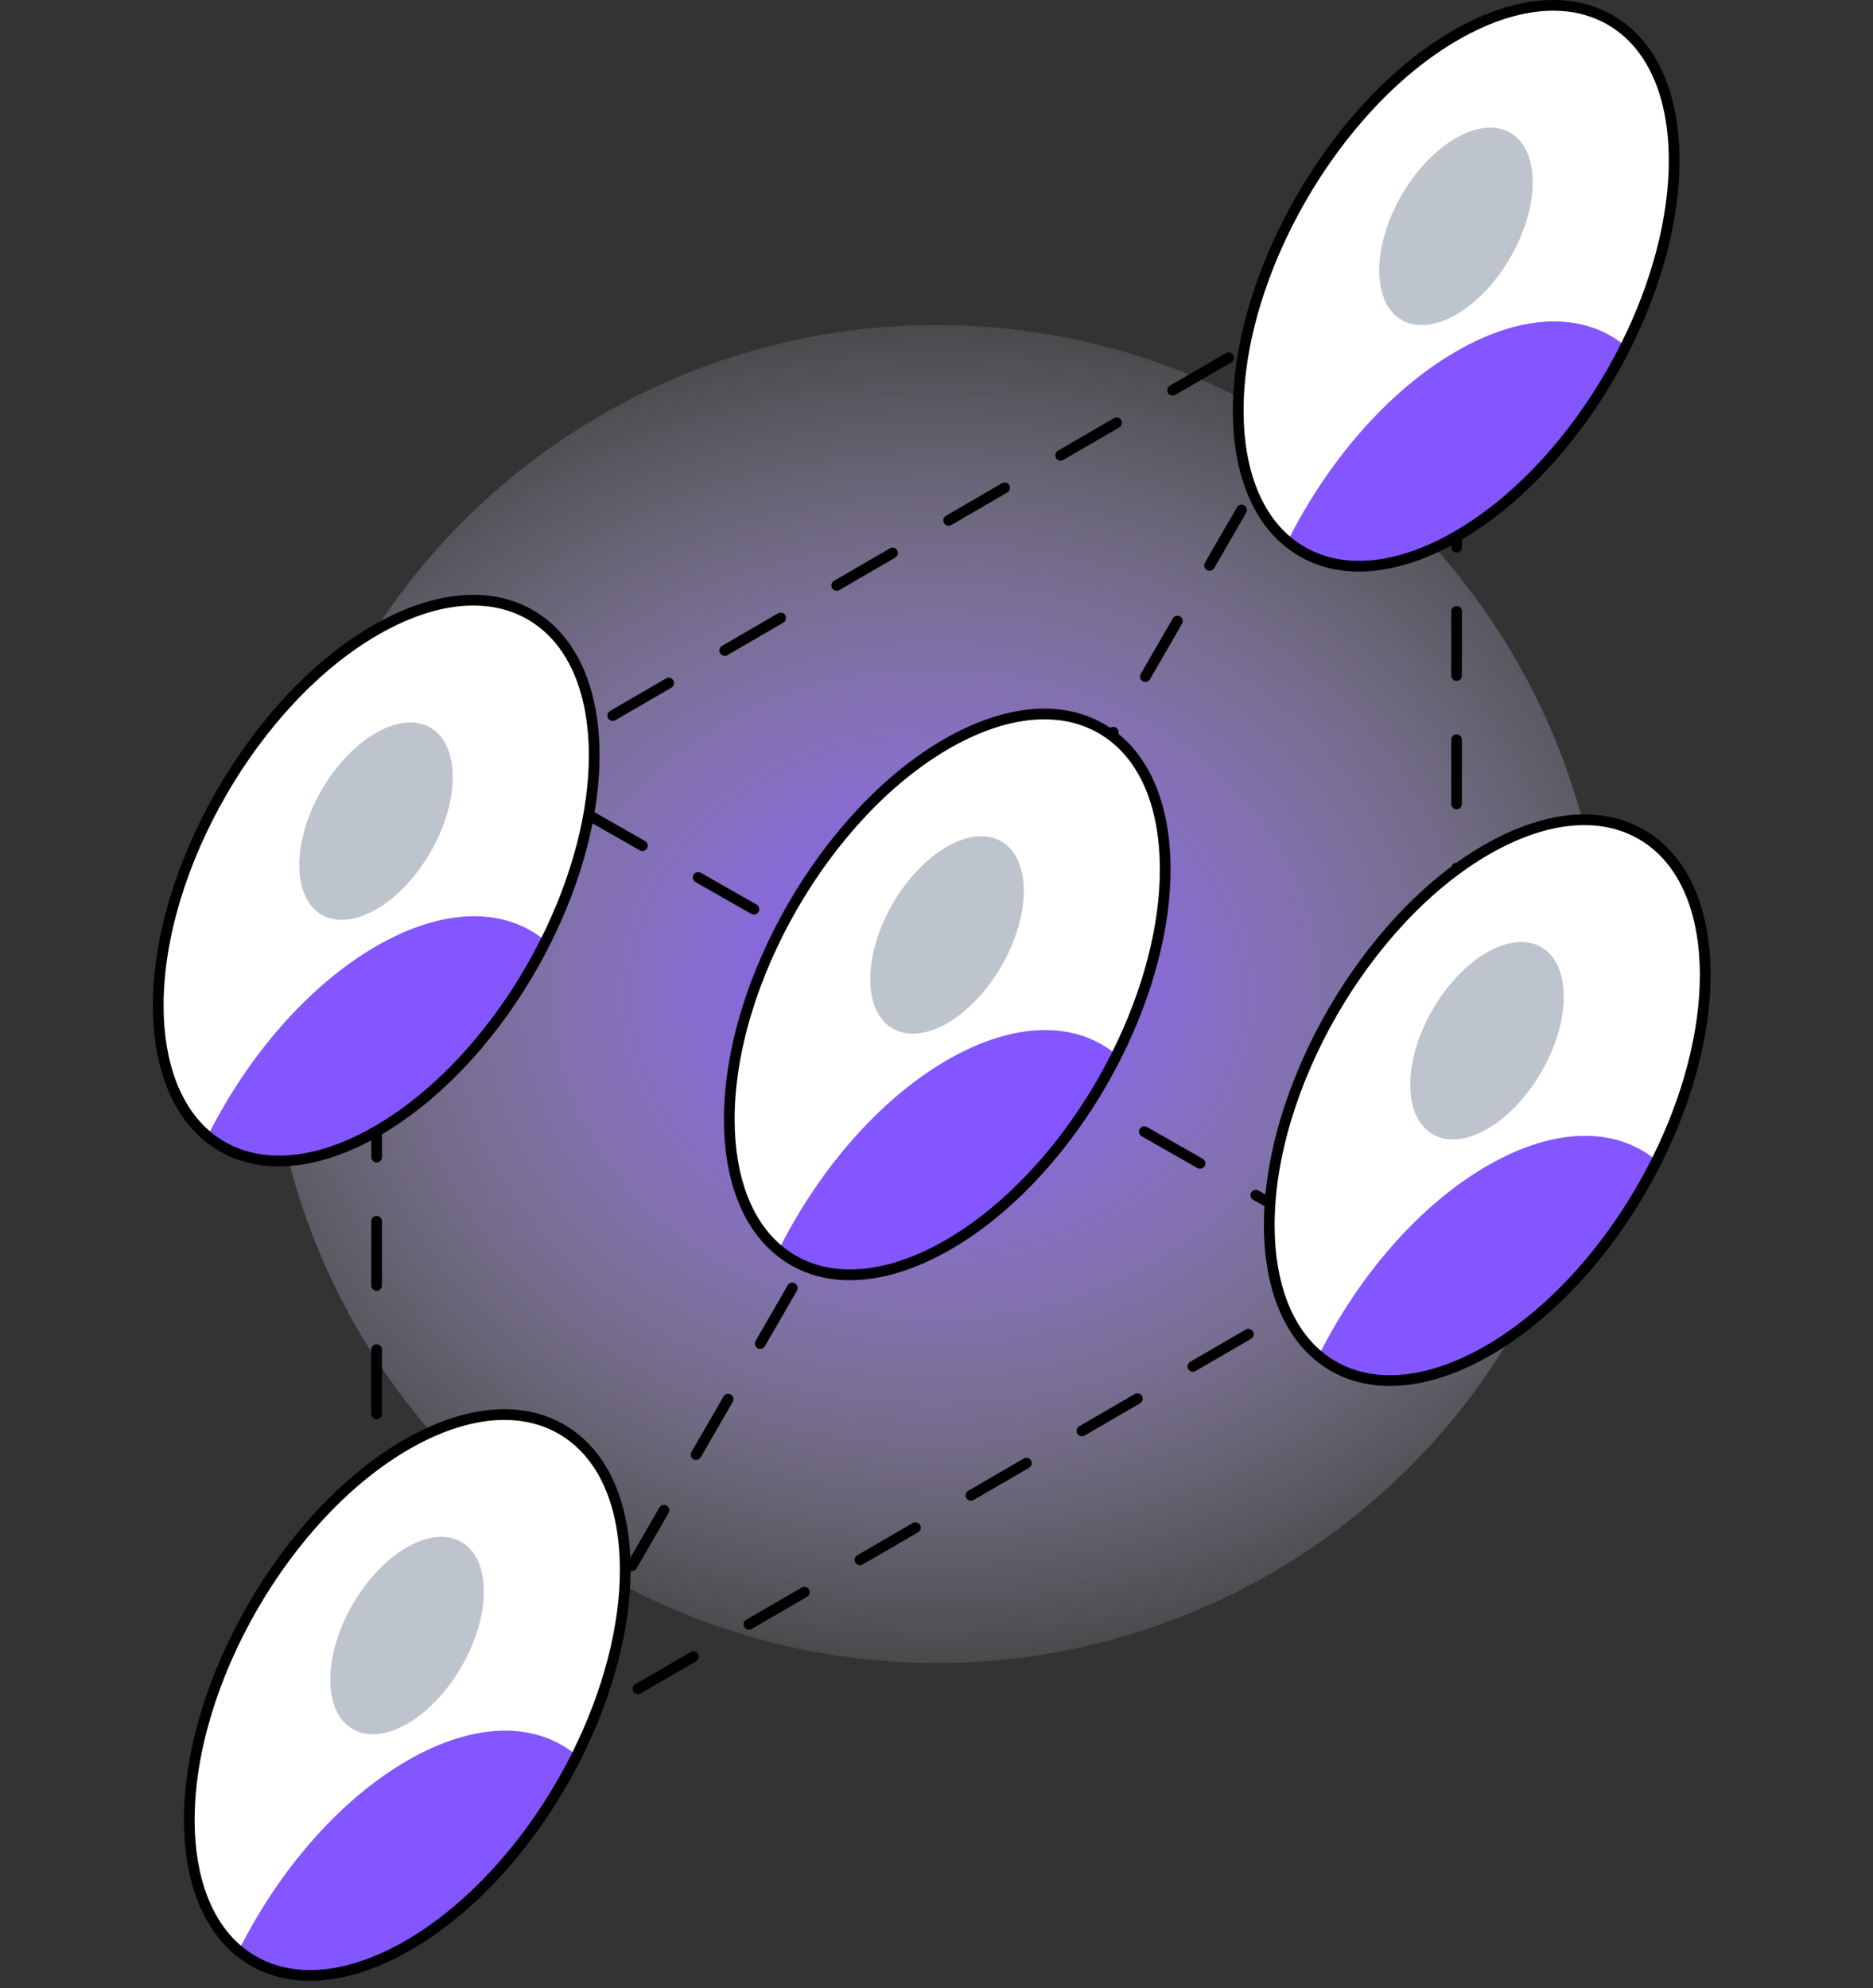
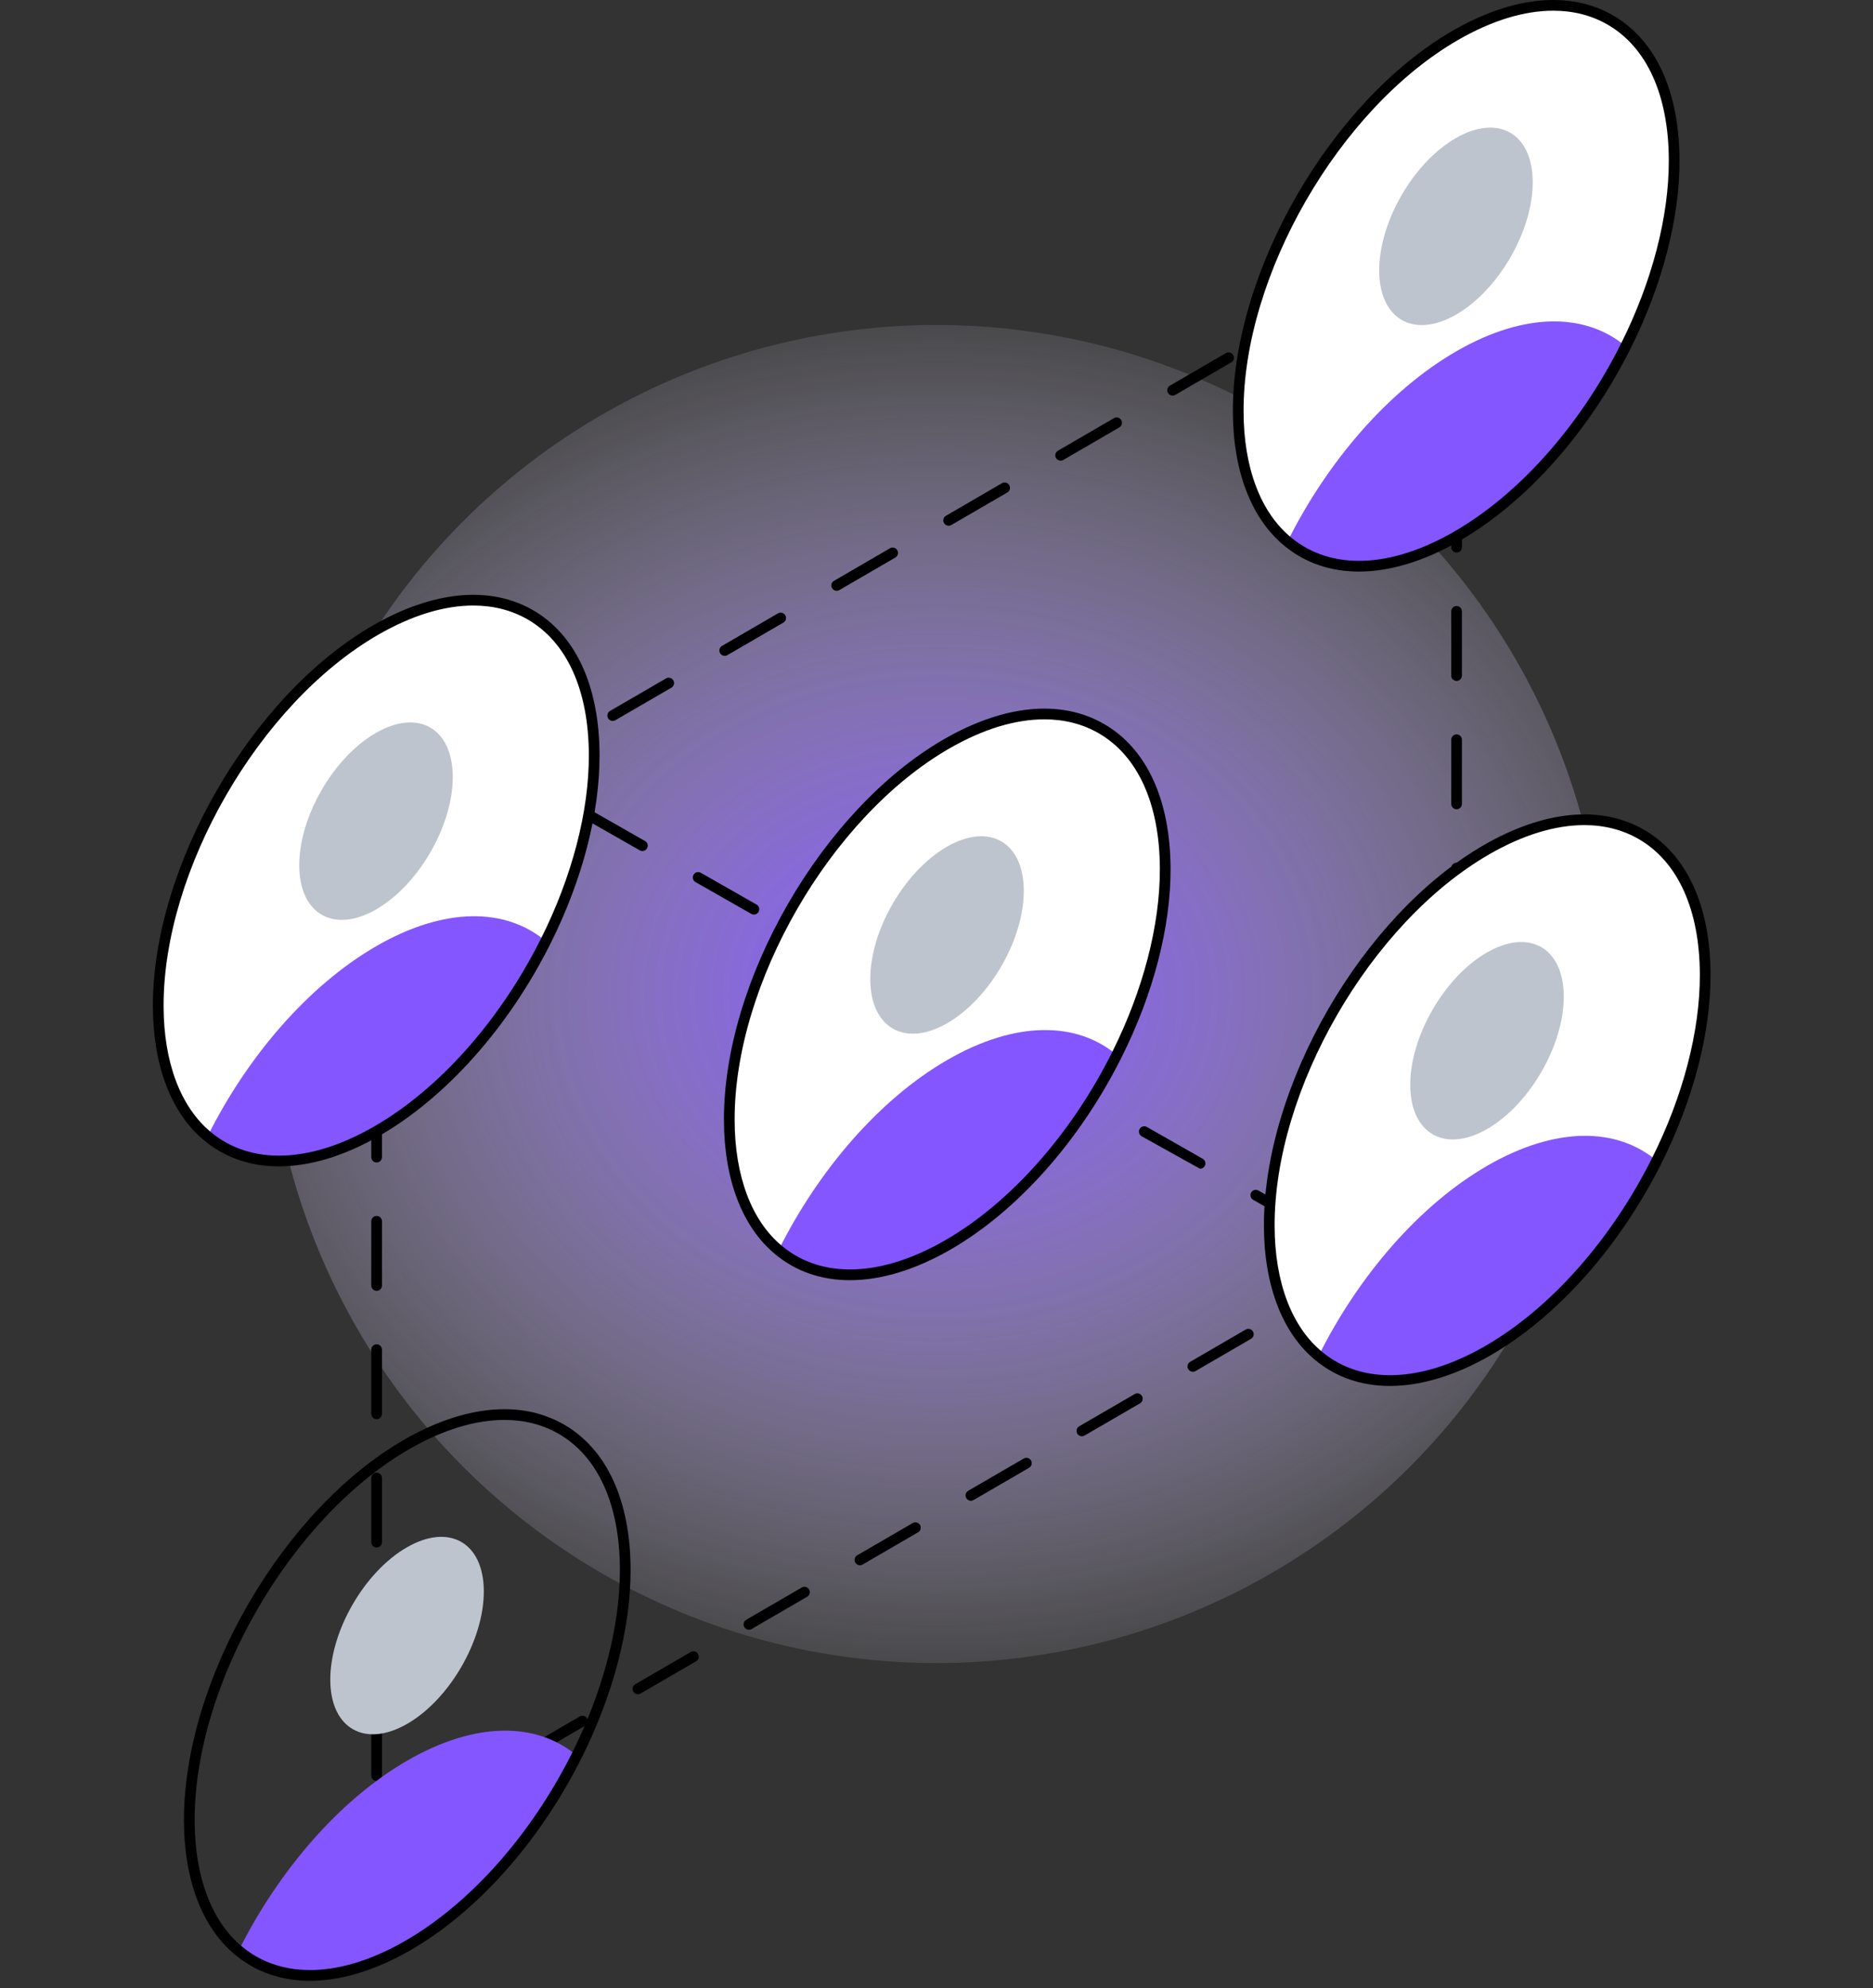
<svg xmlns="http://www.w3.org/2000/svg" width="196" height="208" viewBox="0 0 196 208" fill="none">
  <rect x="0" y="0" width="196" height="208" fill="#333333" stroke="none" />
  <circle cx="98" cy="104" r="70" fill="url(#paint0_radial_1931_17196)" />
  <path d="M31.916 94.136C31.724 94.136 31.536 94.035 31.433 93.858C31.278 93.59 31.368 93.249 31.634 93.094L34.538 91.406C34.804 91.246 35.148 91.341 35.303 91.607C35.458 91.876 35.368 92.217 35.102 92.372L32.198 94.059C32.109 94.112 32.012 94.136 31.916 94.136Z" fill="black" />
  <path d="M40.679 89.043C40.487 89.043 40.298 88.943 40.196 88.766C40.041 88.497 40.13 88.156 40.397 88.001L46.257 84.598C46.525 84.441 46.867 84.533 47.022 84.799C47.177 85.068 47.087 85.409 46.82 85.564L40.961 88.967C40.871 89.019 40.775 89.043 40.679 89.043ZM52.398 82.235C52.205 82.235 52.017 82.135 51.914 81.958C51.759 81.689 51.849 81.348 52.116 81.193L57.975 77.79C58.242 77.63 58.585 77.725 58.74 77.991C58.895 78.26 58.806 78.601 58.539 78.756L52.679 82.159C52.59 82.211 52.494 82.235 52.398 82.235ZM64.116 75.427C63.924 75.427 63.736 75.327 63.633 75.15C63.478 74.881 63.567 74.54 63.834 74.385L69.694 70.982C69.96 70.822 70.303 70.916 70.459 71.183C70.614 71.452 70.524 71.793 70.257 71.948L64.398 75.351C64.308 75.403 64.212 75.427 64.116 75.427ZM75.835 68.619C75.642 68.619 75.454 68.519 75.351 68.342C75.196 68.073 75.286 67.732 75.553 67.577L81.412 64.174C81.681 64.017 82.022 64.109 82.177 64.375C82.332 64.644 82.243 64.985 81.976 65.14L76.116 68.543C76.027 68.595 75.931 68.619 75.835 68.619ZM87.553 61.813C87.361 61.813 87.172 61.713 87.07 61.536C86.915 61.267 87.004 60.926 87.271 60.771L93.13 57.366C93.397 57.206 93.74 57.3 93.895 57.567C94.051 57.836 93.961 58.177 93.694 58.331L87.835 61.736C87.745 61.789 87.649 61.813 87.553 61.813ZM99.272 55.005C99.079 55.005 98.891 54.905 98.789 54.728C98.633 54.459 98.723 54.118 98.99 53.963L104.849 50.557C105.116 50.398 105.459 50.492 105.614 50.759C105.77 51.027 105.68 51.368 105.413 51.523L99.554 54.929C99.464 54.981 99.368 55.005 99.272 55.005ZM110.99 48.197C110.798 48.197 110.61 48.097 110.507 47.92C110.352 47.651 110.442 47.31 110.708 47.155L116.568 43.752C116.837 43.592 117.178 43.686 117.333 43.953C117.488 44.221 117.398 44.563 117.132 44.718L111.272 48.121C111.183 48.173 111.086 48.197 110.99 48.197ZM122.709 41.389C122.516 41.389 122.328 41.288 122.226 41.111C122.07 40.843 122.16 40.502 122.427 40.347L128.286 36.944C128.553 36.786 128.896 36.878 129.051 37.145C129.207 37.414 129.117 37.755 128.85 37.91L122.991 41.313C122.901 41.365 122.805 41.389 122.709 41.389ZM134.427 34.581C134.235 34.581 134.047 34.48 133.944 34.304C133.789 34.035 133.879 33.694 134.145 33.539L140.005 30.136C140.271 29.977 140.615 30.071 140.77 30.337C140.925 30.606 140.835 30.947 140.569 31.102L134.709 34.505C134.62 34.557 134.524 34.581 134.427 34.581ZM146.146 27.773C145.953 27.773 145.765 27.672 145.663 27.496C145.507 27.227 145.597 26.886 145.864 26.731L151.723 23.328C151.992 23.168 152.333 23.263 152.488 23.529C152.644 23.798 152.554 24.139 152.287 24.294L146.428 27.697C146.338 27.749 146.242 27.773 146.146 27.773Z" fill="black" />
  <path d="M157.865 20.967C157.673 20.967 157.484 20.867 157.382 20.69C157.227 20.421 157.316 20.08 157.583 19.925L160.486 18.238C160.755 18.08 161.096 18.172 161.251 18.439C161.407 18.708 161.317 19.049 161.05 19.204L158.147 20.891C158.057 20.943 157.961 20.967 157.865 20.967Z" fill="black" />
  <path d="M31.916 197.5C31.724 197.5 31.536 197.399 31.433 197.222C31.278 196.954 31.368 196.612 31.634 196.458L37.441 193.083C37.71 192.923 38.051 193.018 38.206 193.284C38.361 193.553 38.272 193.894 38.005 194.049L32.198 197.423C32.109 197.476 32.012 197.5 31.916 197.5ZM43.53 190.753C43.338 190.753 43.15 190.652 43.047 190.476C42.892 190.207 42.981 189.866 43.248 189.711L49.055 186.336C49.322 186.177 49.665 186.271 49.82 186.538C49.975 186.806 49.885 187.147 49.619 187.302L43.812 190.677C43.722 190.729 43.626 190.753 43.53 190.753ZM55.144 184.006C54.951 184.006 54.763 183.906 54.66 183.729C54.505 183.46 54.595 183.119 54.861 182.964L60.668 179.589C60.935 179.43 61.278 179.524 61.433 179.791C61.589 180.059 61.499 180.4 61.232 180.555L55.425 183.93C55.336 183.982 55.24 184.006 55.144 184.006ZM66.757 177.259C66.565 177.259 66.377 177.159 66.274 176.982C66.119 176.713 66.209 176.372 66.475 176.217L72.282 172.843C72.551 172.683 72.892 172.777 73.047 173.044C73.202 173.312 73.112 173.653 72.846 173.808L67.039 177.183C66.95 177.235 66.854 177.259 66.757 177.259ZM78.371 170.513C78.178 170.513 77.99 170.412 77.888 170.235C77.733 169.966 77.822 169.625 78.089 169.47L83.898 166.096C84.167 165.936 84.508 166.03 84.663 166.297C84.818 166.566 84.728 166.907 84.462 167.062L78.653 170.436C78.563 170.489 78.467 170.513 78.371 170.513ZM89.987 163.766C89.794 163.766 89.606 163.665 89.503 163.488C89.348 163.219 89.438 162.878 89.704 162.723L95.511 159.349C95.778 159.189 96.121 159.283 96.276 159.55C96.432 159.819 96.342 160.16 96.075 160.315L90.268 163.689C90.179 163.742 90.083 163.766 89.987 163.766ZM101.6 157.019C101.408 157.019 101.22 156.918 101.117 156.741C100.962 156.472 101.052 156.131 101.318 155.976L107.125 152.602C107.392 152.442 107.735 152.536 107.89 152.803C108.045 153.072 107.955 153.413 107.689 153.568L101.882 156.942C101.793 156.995 101.697 157.019 101.6 157.019ZM113.214 150.27C113.021 150.27 112.833 150.169 112.731 149.992C112.575 149.724 112.665 149.382 112.932 149.228L118.739 145.855C119.007 145.696 119.349 145.79 119.504 146.056C119.659 146.325 119.569 146.666 119.303 146.821L113.496 150.193C113.406 150.246 113.31 150.27 113.214 150.27ZM124.828 143.523C124.635 143.523 124.447 143.422 124.344 143.245C124.189 142.977 124.279 142.636 124.546 142.481L130.352 139.108C130.619 138.949 130.962 139.043 131.117 139.309C131.273 139.578 131.183 139.919 130.916 140.074L125.11 143.446C125.02 143.499 124.924 143.523 124.828 143.523ZM136.441 136.776C136.249 136.776 136.06 136.675 135.958 136.499C135.803 136.23 135.892 135.889 136.159 135.734L141.966 132.362C142.232 132.202 142.576 132.296 142.731 132.563C142.886 132.831 142.796 133.173 142.53 133.328L136.723 136.7C136.633 136.752 136.537 136.776 136.441 136.776ZM148.055 130.029C147.862 130.029 147.674 129.928 147.572 129.752C147.416 129.483 147.506 129.142 147.773 128.987L153.579 125.615C153.848 125.455 154.189 125.549 154.344 125.816C154.5 126.085 154.41 126.426 154.143 126.581L148.337 129.953C148.247 130.005 148.151 130.029 148.055 130.029ZM159.668 123.282C159.476 123.282 159.288 123.182 159.185 123.005C159.03 122.736 159.12 122.395 159.386 122.24L160.486 121.602C160.755 121.442 161.096 121.536 161.251 121.803C161.407 122.072 161.317 122.413 161.05 122.568L159.95 123.206C159.861 123.258 159.764 123.282 159.668 123.282Z" fill="black" />
-   <path d="M61.635 172.158C61.538 172.158 61.442 172.134 61.355 172.084C61.088 171.929 60.996 171.588 61.149 171.319L62.28 169.361C62.437 169.09 62.78 169.002 63.045 169.156C63.311 169.311 63.403 169.652 63.25 169.92L62.12 171.879C62.015 172.058 61.827 172.158 61.635 172.158ZM66.123 164.387C66.027 164.387 65.93 164.363 65.843 164.312C65.576 164.157 65.484 163.814 65.638 163.548L68.996 157.734C69.153 157.463 69.496 157.378 69.761 157.529C70.028 157.684 70.12 158.027 69.966 158.293L66.608 164.107C66.504 164.286 66.315 164.387 66.123 164.387ZM72.839 152.757C72.743 152.757 72.647 152.733 72.56 152.683C72.293 152.528 72.201 152.185 72.354 151.918L75.712 146.105C75.87 145.834 76.213 145.746 76.477 145.899C76.744 146.054 76.836 146.397 76.683 146.664L73.325 152.477C73.22 152.657 73.032 152.757 72.839 152.757ZM79.556 141.128C79.46 141.128 79.363 141.104 79.276 141.053C79.009 140.898 78.917 140.555 79.07 140.288L82.428 134.475C82.586 134.206 82.929 134.116 83.193 134.269C83.46 134.425 83.552 134.768 83.399 135.034L80.041 140.848C79.936 141.027 79.748 141.128 79.556 141.128ZM86.272 129.498C86.176 129.498 86.08 129.474 85.992 129.424C85.726 129.269 85.634 128.926 85.787 128.659L89.145 122.846C89.302 122.575 89.645 122.49 89.91 122.64C90.177 122.796 90.269 123.139 90.115 123.406L86.757 129.219C86.652 129.398 86.465 129.498 86.272 129.498ZM92.988 117.871C92.892 117.871 92.796 117.847 92.709 117.797C92.442 117.642 92.35 117.299 92.503 117.032L95.861 111.216C96.019 110.946 96.362 110.858 96.626 111.011C96.893 111.166 96.985 111.509 96.832 111.776L93.474 117.591C93.369 117.77 93.181 117.871 92.988 117.871ZM99.705 106.242C99.608 106.242 99.512 106.218 99.425 106.167C99.158 106.012 99.066 105.669 99.219 105.403L102.577 99.587C102.735 99.318 103.078 99.228 103.343 99.382C103.609 99.537 103.701 99.88 103.548 100.146L100.19 105.962C100.085 106.141 99.897 106.242 99.705 106.242ZM106.421 94.612C106.325 94.612 106.228 94.588 106.141 94.538C105.874 94.383 105.782 94.04 105.936 93.773L109.294 87.957C109.451 87.686 109.794 87.601 110.059 87.752C110.325 87.907 110.417 88.25 110.264 88.516L106.906 94.332C106.801 94.512 106.613 94.612 106.421 94.612ZM113.137 82.983C113.041 82.983 112.945 82.959 112.858 82.909C112.591 82.753 112.499 82.41 112.652 82.144L116.01 76.33C116.168 76.061 116.511 75.972 116.775 76.125C117.042 76.28 117.134 76.623 116.981 76.89L113.623 82.703C113.517 82.882 113.33 82.983 113.137 82.983ZM119.853 71.353C119.757 71.353 119.661 71.329 119.574 71.279C119.307 71.124 119.215 70.781 119.368 70.514L122.726 64.701C122.884 64.43 123.227 64.344 123.491 64.495C123.758 64.65 123.85 64.993 123.697 65.26L120.339 71.074C120.234 71.253 120.046 71.353 119.853 71.353ZM126.57 59.724C126.474 59.724 126.378 59.7 126.29 59.65C126.024 59.495 125.932 59.152 126.085 58.885L129.443 53.072C129.6 52.801 129.943 52.713 130.208 52.866C130.474 53.021 130.566 53.364 130.413 53.631L127.055 59.444C126.95 59.623 126.762 59.724 126.57 59.724ZM133.286 48.095C133.19 48.095 133.094 48.071 133.006 48.02C132.74 47.865 132.648 47.522 132.801 47.256L136.159 41.442C136.316 41.173 136.659 41.084 136.924 41.237C137.191 41.392 137.283 41.735 137.129 42.001L133.771 47.815C133.667 47.994 133.479 48.095 133.286 48.095Z" fill="black" />
-   <path d="M136.889 128.724C136.795 128.724 136.699 128.7 136.612 128.65L131.137 125.531C130.868 125.378 130.776 125.038 130.929 124.769C131.08 124.498 131.423 124.404 131.692 124.561L137.167 127.68C137.436 127.833 137.528 128.174 137.375 128.443C137.272 128.624 137.084 128.724 136.889 128.724ZM125.577 122.281C125.484 122.281 125.387 122.257 125.3 122.207L119.465 118.883C119.196 118.73 119.104 118.389 119.257 118.12C119.41 117.849 119.749 117.755 120.02 117.913L125.855 121.237C126.124 121.39 126.216 121.731 126.063 122C125.96 122.181 125.772 122.281 125.577 122.281ZM113.907 115.633C113.813 115.633 113.717 115.609 113.629 115.559L107.794 112.235C107.525 112.082 107.433 111.741 107.587 111.472C107.74 111.201 108.081 111.109 108.349 111.264L114.185 114.588C114.453 114.741 114.545 115.082 114.392 115.351C114.29 115.532 114.102 115.633 113.907 115.633ZM102.237 108.984C102.143 108.984 102.046 108.96 101.959 108.91L96.124 105.586C95.855 105.433 95.763 105.092 95.916 104.823C96.067 104.554 96.41 104.46 96.679 104.615L102.514 107.939C102.783 108.093 102.875 108.433 102.722 108.702C102.619 108.884 102.431 108.984 102.237 108.984ZM90.566 102.336C90.472 102.336 90.376 102.312 90.288 102.262L84.453 98.937C84.184 98.784 84.093 98.444 84.246 98.175C84.397 97.906 84.737 97.812 85.008 97.967L90.844 101.291C91.112 101.444 91.204 101.785 91.051 102.054C90.949 102.235 90.761 102.336 90.566 102.336ZM78.896 95.687C78.802 95.687 78.705 95.663 78.618 95.613L72.783 92.289C72.514 92.136 72.422 91.795 72.575 91.526C72.726 91.255 73.067 91.163 73.338 91.318L79.174 94.643C79.442 94.796 79.534 95.136 79.381 95.405C79.278 95.587 79.09 95.687 78.896 95.687ZM67.225 89.039C67.131 89.039 67.035 89.015 66.948 88.965L61.112 85.641C60.844 85.487 60.752 85.147 60.905 84.878C61.056 84.607 61.397 84.515 61.668 84.67L67.503 87.995C67.772 88.148 67.864 88.488 67.711 88.757C67.608 88.938 67.42 89.039 67.225 89.039Z" fill="black" />
+   <path d="M136.889 128.724C136.795 128.724 136.699 128.7 136.612 128.65L131.137 125.531C130.868 125.378 130.776 125.038 130.929 124.769C131.08 124.498 131.423 124.404 131.692 124.561L137.167 127.68C137.436 127.833 137.528 128.174 137.375 128.443C137.272 128.624 137.084 128.724 136.889 128.724ZM125.577 122.281L119.465 118.883C119.196 118.73 119.104 118.389 119.257 118.12C119.41 117.849 119.749 117.755 120.02 117.913L125.855 121.237C126.124 121.39 126.216 121.731 126.063 122C125.96 122.181 125.772 122.281 125.577 122.281ZM113.907 115.633C113.813 115.633 113.717 115.609 113.629 115.559L107.794 112.235C107.525 112.082 107.433 111.741 107.587 111.472C107.74 111.201 108.081 111.109 108.349 111.264L114.185 114.588C114.453 114.741 114.545 115.082 114.392 115.351C114.29 115.532 114.102 115.633 113.907 115.633ZM102.237 108.984C102.143 108.984 102.046 108.96 101.959 108.91L96.124 105.586C95.855 105.433 95.763 105.092 95.916 104.823C96.067 104.554 96.41 104.46 96.679 104.615L102.514 107.939C102.783 108.093 102.875 108.433 102.722 108.702C102.619 108.884 102.431 108.984 102.237 108.984ZM90.566 102.336C90.472 102.336 90.376 102.312 90.288 102.262L84.453 98.937C84.184 98.784 84.093 98.444 84.246 98.175C84.397 97.906 84.737 97.812 85.008 97.967L90.844 101.291C91.112 101.444 91.204 101.785 91.051 102.054C90.949 102.235 90.761 102.336 90.566 102.336ZM78.896 95.687C78.802 95.687 78.705 95.663 78.618 95.613L72.783 92.289C72.514 92.136 72.422 91.795 72.575 91.526C72.726 91.255 73.067 91.163 73.338 91.318L79.174 94.643C79.442 94.796 79.534 95.136 79.381 95.405C79.278 95.587 79.09 95.687 78.896 95.687ZM67.225 89.039C67.131 89.039 67.035 89.015 66.948 88.965L61.112 85.641C60.844 85.487 60.752 85.147 60.905 84.878C61.056 84.607 61.397 84.515 61.668 84.67L67.503 87.995C67.772 88.148 67.864 88.488 67.711 88.757C67.608 88.938 67.42 89.039 67.225 89.039Z" fill="black" />
  <path d="M152.423 122.522C152.115 122.522 151.864 122.271 151.864 121.962V117.679C151.864 117.371 152.115 117.119 152.423 117.119C152.731 117.119 152.983 117.37 152.983 117.679V121.962C152.983 122.271 152.731 122.522 152.423 122.522ZM152.423 111.524C152.115 111.524 151.864 111.273 151.864 110.965V104.251C151.864 103.943 152.115 103.691 152.423 103.691C152.731 103.691 152.983 103.943 152.983 104.251V110.965C152.983 111.273 152.731 111.524 152.423 111.524ZM152.423 98.096C152.115 98.096 151.864 97.845 151.864 97.536V90.822C151.864 90.514 152.115 90.263 152.423 90.263C152.731 90.263 152.983 90.514 152.983 90.822V97.536C152.983 97.845 152.731 98.096 152.423 98.096ZM152.423 84.668C152.115 84.668 151.864 84.416 151.864 84.108V77.394C151.864 77.086 152.115 76.835 152.423 76.835C152.731 76.835 152.983 77.086 152.983 77.394V84.108C152.983 84.416 152.731 84.668 152.423 84.668ZM152.423 71.24C152.115 71.24 151.864 70.988 151.864 70.68V63.966C151.864 63.658 152.115 63.407 152.423 63.407C152.731 63.407 152.983 63.658 152.983 63.966V70.68C152.983 70.988 152.731 71.24 152.423 71.24ZM152.423 57.812C152.115 57.812 151.864 57.56 151.864 57.252V50.538C151.864 50.23 152.115 49.979 152.423 49.979C152.731 49.979 152.983 50.23 152.983 50.538V57.252C152.983 57.56 152.731 57.812 152.423 57.812ZM152.423 44.383C152.115 44.383 151.864 44.132 151.864 43.824V37.11C151.864 36.802 152.115 36.55 152.423 36.55C152.731 36.55 152.983 36.801 152.983 37.11V43.824C152.983 44.132 152.731 44.383 152.423 44.383ZM152.423 30.955C152.115 30.955 151.864 30.704 151.864 30.396V23.682C151.864 23.374 152.115 23.122 152.423 23.122C152.731 23.122 152.983 23.374 152.983 23.682V30.396C152.983 30.704 152.731 30.955 152.423 30.955Z" fill="black" />
  <path d="M39.411 186.334C39.103 186.334 38.852 186.083 38.852 185.775V181.491C38.852 181.183 39.103 180.931 39.411 180.931C39.719 180.931 39.971 181.182 39.971 181.491V185.775C39.971 186.083 39.719 186.334 39.411 186.334ZM39.411 175.336C39.103 175.336 38.852 175.085 38.852 174.777V168.063C38.852 167.755 39.103 167.503 39.411 167.503C39.719 167.503 39.971 167.754 39.971 168.063V174.777C39.971 175.085 39.719 175.336 39.411 175.336ZM39.411 161.908C39.103 161.908 38.852 161.657 38.852 161.349V154.635C38.852 154.327 39.103 154.075 39.411 154.075C39.719 154.075 39.971 154.326 39.971 154.635V161.349C39.971 161.657 39.719 161.908 39.411 161.908ZM39.411 148.48C39.103 148.48 38.852 148.229 38.852 147.92V141.207C38.852 140.898 39.103 140.647 39.411 140.647C39.719 140.647 39.971 140.898 39.971 141.207V147.92C39.971 148.229 39.719 148.48 39.411 148.48ZM39.411 135.052C39.103 135.052 38.852 134.801 38.852 134.492V127.778C38.852 127.47 39.103 127.219 39.411 127.219C39.719 127.219 39.971 127.47 39.971 127.778V134.492C39.971 134.801 39.719 135.052 39.411 135.052ZM39.411 121.624C39.103 121.624 38.852 121.372 38.852 121.064V114.35C38.852 114.042 39.103 113.791 39.411 113.791C39.719 113.791 39.971 114.042 39.971 114.35V121.064C39.971 121.372 39.719 121.624 39.411 121.624ZM39.411 108.196C39.103 108.196 38.852 107.944 38.852 107.636V100.922C38.852 100.614 39.103 100.363 39.411 100.363C39.719 100.363 39.971 100.614 39.971 100.922V107.636C39.971 107.944 39.719 108.196 39.411 108.196ZM39.411 94.767C39.103 94.767 38.852 94.516 38.852 94.208V87.494C38.852 87.186 39.103 86.935 39.411 86.935C39.719 86.935 39.971 87.186 39.971 87.494V94.208C39.971 94.516 39.719 94.767 39.411 94.767Z" fill="black" />
  <path d="M175.191 16.746C175.216 23 173.303 29.883 170.12 36.235C165.961 44.537 159.595 51.987 152.45 56.107C145.306 60.227 138.926 60.141 134.731 56.65C131.523 53.998 129.586 49.335 129.574 43.069C129.524 28.576 139.716 10.961 152.302 3.696C164.9 -3.57 175.154 2.252 175.191 16.746Z" fill="white" />
  <path d="M152.397 36.754C159.537 32.633 165.926 32.722 170.117 36.229C165.959 44.534 159.592 51.985 152.451 56.106C145.311 60.227 138.922 60.138 134.731 56.652C138.889 48.326 145.256 40.875 152.397 36.754Z" fill="#8456FF" />
  <path d="M152.333 14.455C156.768 11.895 160.378 13.941 160.392 19.047C160.407 24.141 156.821 30.35 152.386 32.91C147.951 35.469 144.341 33.413 144.327 28.319C144.312 23.214 147.899 17.015 152.333 14.455Z" fill="#BEC4CD" />
  <path d="M142.2 59.8C139.226 59.8 136.555 58.895 134.373 57.079C130.929 54.234 129.025 49.257 129.014 43.068C128.964 28.444 139.286 10.562 152.023 3.209C158.322 -0.419 164.272 -0.993 168.781 1.601C173.256 4.178 175.731 9.556 175.751 16.743C175.775 22.823 173.951 29.834 170.62 36.487C166.236 45.234 159.717 52.562 152.729 56.592C149.023 58.729 145.433 59.8 142.2 59.8ZM162.537 1.12C159.498 1.12 156.107 2.147 152.583 4.18C140.156 11.353 130.083 28.796 130.134 43.066C130.145 48.917 131.902 53.587 135.088 56.219C139.266 59.696 145.488 59.477 152.169 55.622C158.971 51.701 165.331 44.543 169.618 35.984C172.874 29.487 174.653 22.655 174.631 16.747C174.614 9.974 172.338 4.941 168.221 2.572C166.538 1.601 164.618 1.12 162.537 1.12Z" fill="black" />
  <path d="M62.178 78.979C62.203 85.233 60.291 92.116 57.107 98.468C52.949 106.77 46.582 114.22 39.438 118.34C32.293 122.46 25.914 122.373 21.719 118.883C18.511 116.23 16.573 111.568 16.561 105.302C16.512 90.808 26.704 73.194 39.29 65.928C51.887 58.663 62.141 64.485 62.178 78.979Z" fill="white" />
  <path d="M39.384 98.987C46.524 94.866 52.913 94.955 57.104 98.462C52.946 106.767 46.579 114.218 39.439 118.339C32.299 122.46 25.91 122.371 21.719 118.885C25.877 110.559 32.244 103.108 39.384 98.987Z" fill="#8456FF" />
  <path d="M39.321 76.688C43.756 74.129 47.365 76.174 47.38 81.28C47.394 86.374 43.808 92.583 39.373 95.143C34.938 97.703 31.329 95.646 31.314 90.552C31.3 85.447 34.886 79.248 39.321 76.688Z" fill="#BEC4CD" />
  <path d="M29.186 122.032C26.212 122.034 23.541 121.127 21.359 119.314C17.917 116.466 16.013 111.489 16 105.304C15.952 90.678 26.274 72.796 39.009 65.444C45.312 61.813 51.261 61.241 55.769 63.835C60.244 66.412 62.722 71.79 62.739 78.977C62.763 85.059 60.94 92.07 57.608 98.719C53.227 107.468 46.705 114.796 39.718 118.826C36.011 120.961 32.421 122.032 29.186 122.032ZM49.525 63.354C46.484 63.354 43.095 64.381 39.569 66.414C27.144 73.587 17.072 91.03 17.119 105.3C17.133 111.148 18.89 115.819 22.073 118.452C26.254 121.925 32.478 121.711 39.157 117.856C45.961 113.935 52.321 106.775 56.606 98.216C59.862 91.721 61.641 84.891 61.619 78.981C61.602 72.208 59.326 67.174 55.211 64.806C53.526 63.835 51.606 63.354 49.525 63.354Z" fill="black" />
  <path d="M178.44 101.953C178.464 108.207 176.552 115.09 173.368 121.443C169.21 129.744 162.843 137.195 155.699 141.315C148.554 145.434 142.175 145.348 137.98 141.857C134.772 139.205 132.834 134.543 132.822 128.276C132.773 113.783 142.965 96.168 155.551 88.903C168.149 81.638 178.402 87.46 178.44 101.953Z" fill="white" />
  <path d="M155.645 121.962C162.785 117.841 169.174 117.93 173.365 121.437C169.207 129.742 162.84 137.193 155.7 141.314C148.56 145.435 142.171 145.346 137.98 141.86C142.138 133.534 148.505 126.083 155.645 121.962Z" fill="#8456FF" />
  <path d="M155.582 99.662C160.017 97.103 163.626 99.149 163.641 104.254C163.655 109.348 160.069 115.557 155.634 118.117C151.2 120.677 147.59 118.62 147.575 113.526C147.561 108.421 151.147 102.222 155.582 99.662Z" fill="#BEC4CD" />
  <path d="M145.449 145.007C142.475 145.007 139.803 144.102 137.622 142.288C134.178 139.44 132.274 134.464 132.263 128.276C132.213 113.653 142.535 95.77 155.272 88.418C161.573 84.788 167.522 84.215 172.03 86.81C176.505 89.386 178.98 94.763 179 101.951C179.024 108.034 177.2 115.043 173.869 121.694C169.487 130.44 162.968 137.769 155.978 141.801C152.272 143.936 148.682 145.007 145.449 145.007ZM165.788 86.327C162.747 86.327 159.356 87.356 155.832 89.389C143.405 96.562 133.332 114.005 133.383 128.274C133.394 134.123 135.151 138.794 138.337 141.427C142.51 144.896 148.732 144.682 155.418 140.831C162.222 136.905 168.582 129.748 172.867 121.191C176.123 114.696 177.902 107.866 177.88 101.956C177.863 95.183 175.587 90.149 171.472 87.781C169.787 86.81 167.869 86.327 165.788 86.327Z" fill="black" />
  <path d="M121.933 90.887C121.958 97.141 120.046 104.024 116.862 110.376C112.704 118.678 106.337 126.128 99.193 130.248C92.048 134.368 85.669 134.282 81.474 130.791C78.266 128.139 76.328 123.476 76.316 117.21C76.267 102.716 86.459 85.102 99.045 77.837C111.643 70.571 121.896 76.393 121.933 90.887Z" fill="white" />
  <path d="M99.139 110.895C106.279 106.774 112.668 106.863 116.859 110.37C112.701 118.675 106.334 126.126 99.194 130.247C92.053 134.368 85.665 134.279 81.474 130.793C85.631 122.468 91.998 115.017 99.139 110.895Z" fill="#8456FF" />
  <path d="M99.076 88.596C103.511 86.036 107.12 88.082 107.135 93.188C107.149 98.282 103.563 104.491 99.128 107.051C94.694 109.61 91.084 107.554 91.069 102.46C91.055 97.355 94.641 91.156 99.076 88.596Z" fill="#BEC4CD" />
  <path d="M88.942 133.942C85.969 133.942 83.297 133.037 81.115 131.221C77.674 128.375 75.769 123.398 75.756 117.213C75.706 102.588 86.028 84.705 98.765 77.351C105.062 73.721 111.013 73.148 115.523 75.742C119.998 78.319 122.473 83.698 122.493 90.886C122.517 96.969 120.696 103.98 117.364 110.628C112.983 119.375 106.461 126.703 99.474 130.733C95.767 132.868 92.175 133.942 88.942 133.942ZM109.279 75.261C106.24 75.261 102.849 76.288 99.324 78.321C86.898 85.496 76.825 102.941 76.876 117.209C76.889 123.057 78.646 127.728 81.829 130.359C86.003 133.832 92.227 133.62 98.913 129.762C105.717 125.839 112.077 118.682 116.362 110.125C119.615 103.632 121.395 96.8 121.373 90.89C121.356 84.117 119.08 79.081 114.963 76.712C113.277 75.742 111.36 75.261 109.279 75.261Z" fill="black" />
-   <path d="M65.427 164.187C65.452 170.441 63.539 177.324 60.356 183.676C56.198 191.978 49.831 199.428 42.686 203.548C35.542 207.668 29.163 207.582 24.968 204.091C21.759 201.438 19.822 196.776 19.81 190.51C19.761 176.016 29.953 158.402 42.539 151.136C55.137 143.871 65.391 149.693 65.427 164.187Z" fill="white" />
  <path d="M42.633 184.196C49.773 180.074 56.162 180.163 60.353 183.671C56.195 191.975 49.828 199.426 42.688 203.547C35.547 207.668 29.159 207.58 24.968 204.094C29.126 195.768 35.493 188.317 42.633 184.196Z" fill="#8456FF" />
  <path d="M42.57 161.896C47.005 159.336 50.614 161.382 50.629 166.487C50.643 171.581 47.057 177.791 42.622 180.351C38.188 182.91 34.578 180.854 34.563 175.76C34.549 170.655 38.135 164.456 42.57 161.896Z" fill="#BEC4CD" />
  <path d="M32.434 207.241C29.461 207.241 26.789 206.337 24.607 204.52C21.166 201.675 19.262 196.698 19.249 190.513C19.201 175.887 29.522 158.005 42.257 150.65C48.556 147.018 54.511 146.445 59.017 149.042C63.493 151.621 65.97 156.997 65.987 164.186C66.011 170.266 64.188 177.278 60.856 183.928C56.473 192.675 49.953 200.003 42.966 204.033C39.26 206.168 35.668 207.241 32.434 207.241ZM52.774 148.561C49.733 148.561 46.344 149.588 42.817 151.621C30.393 158.796 20.32 176.241 20.368 190.508C20.381 196.357 22.139 201.028 25.322 203.659C29.498 207.132 35.723 206.92 42.406 203.062C49.208 199.141 55.568 191.984 59.855 183.425C63.111 176.927 64.89 170.097 64.868 164.19C64.851 157.417 62.575 152.381 58.458 150.012C56.772 149.042 54.855 148.561 52.774 148.561Z" fill="black" />
  <defs>
    <radialGradient id="paint0_radial_1931_17196" cx="0" cy="0" r="1" gradientUnits="userSpaceOnUse" gradientTransform="translate(98 104) rotate(-90) scale(79 92.887)">
      <stop offset="0.033" stop-color="#8456FF" />
      <stop offset="1" stop-color="white" stop-opacity="0" />
    </radialGradient>
  </defs>
</svg>